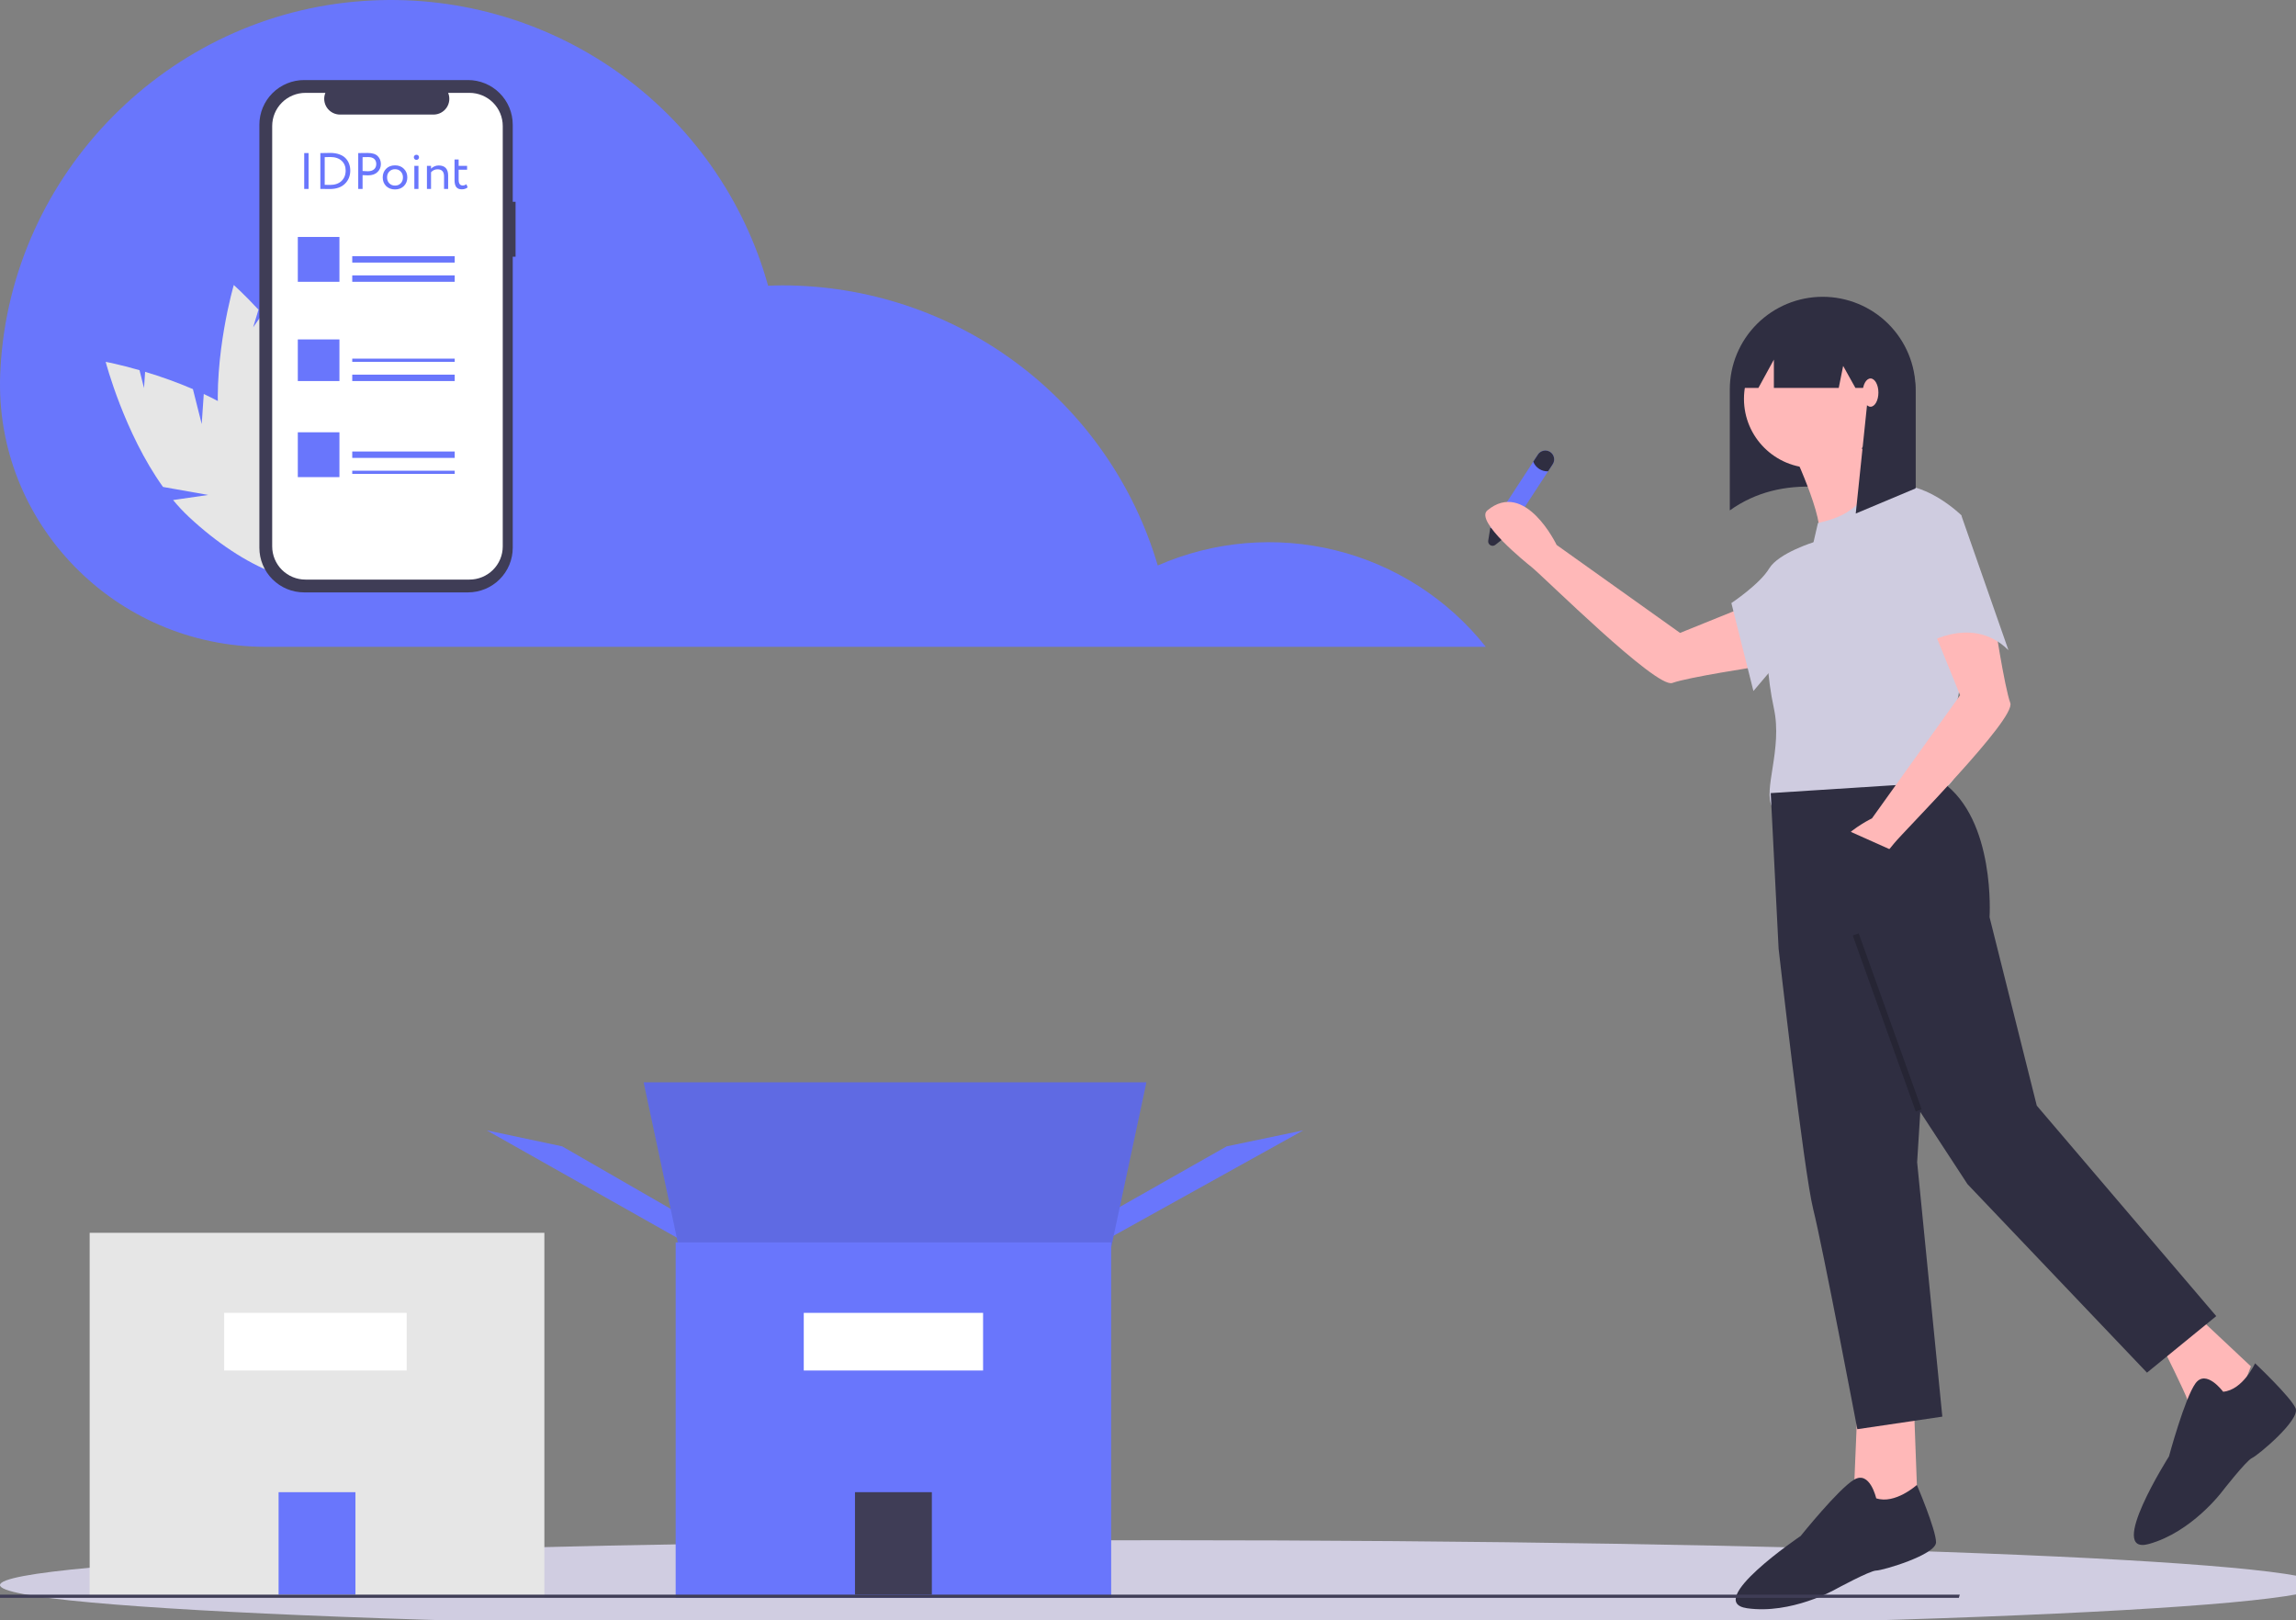
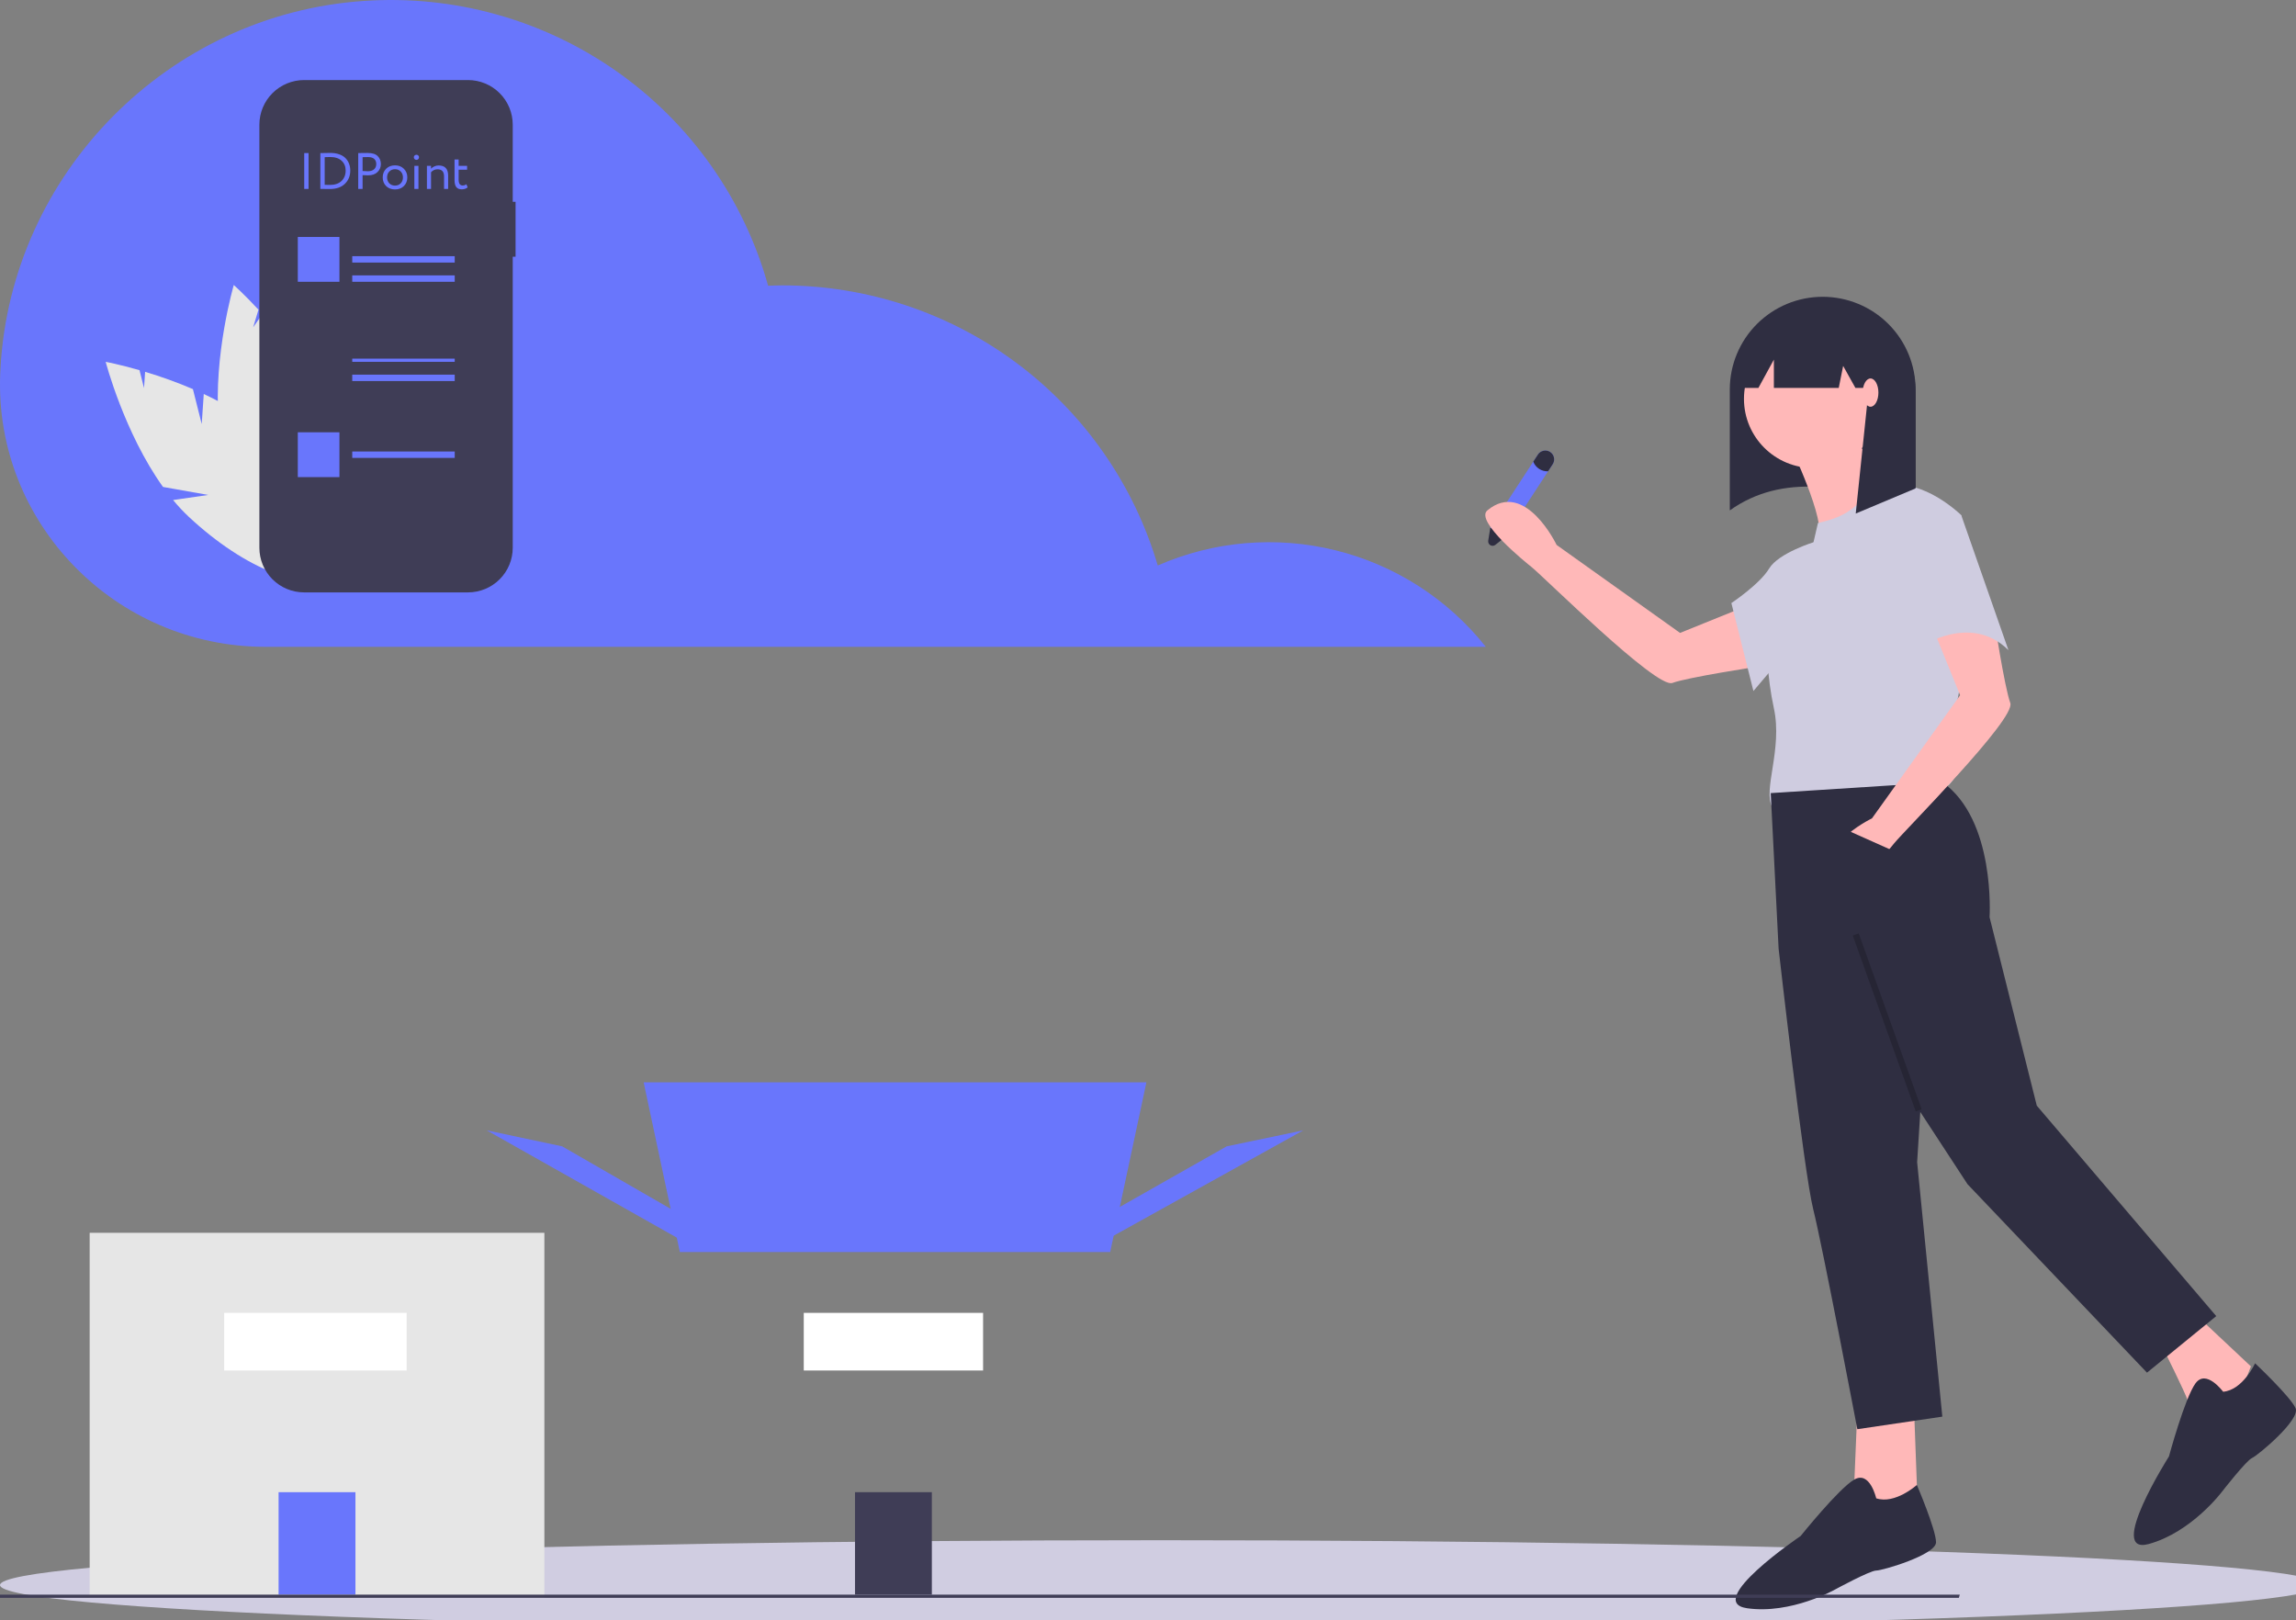
<svg xmlns="http://www.w3.org/2000/svg" width="717" height="506" viewBox="0 0 717 506" fill="none">
  <rect x="0" y="0" width="717" height="506" fill="#808080" stroke="none" />
  <g clip-path="url(#clip0)">
    <path d="M362.5 509C562.703 509 725 502.732 725 495C725 487.268 562.703 481 362.5 481C162.297 481 0 487.268 0 495C0 502.732 162.297 509 362.5 509Z" fill="#D0CDE1" />
    <path d="M470.209 163.134L465.411 164.715L464.746 168.855C464.702 169.13 464.742 169.412 464.861 169.664C464.981 169.916 465.173 170.125 465.414 170.266C465.655 170.406 465.933 170.471 466.212 170.451C466.49 170.431 466.756 170.328 466.975 170.154L470.04 167.722L470.209 163.134Z" fill="#2F2E41" />
    <path d="M484.893 144.96L470.04 167.722L465.411 164.715L480.264 141.953C480.664 141.341 481.291 140.913 482.007 140.762C482.724 140.611 483.471 140.749 484.085 141.147C484.696 141.548 485.124 142.174 485.275 142.888C485.426 143.602 485.289 144.346 484.893 144.96Z" fill="#6976FC" />
    <path d="M484.893 144.96L483.442 147.183C482.452 147.23 481.472 146.965 480.641 146.425C479.81 145.886 479.171 145.099 478.813 144.177L480.264 141.953C480.664 141.341 481.291 140.913 482.007 140.762C482.724 140.611 483.471 140.749 484.085 141.147C484.696 141.548 485.124 142.174 485.275 142.888C485.426 143.602 485.289 144.346 484.893 144.96Z" fill="#2F2E41" />
    <path d="M549.542 187.589L524.654 197.656L486.107 170.184C486.107 170.184 476.275 149.584 464.476 159.393C460.435 162.753 476.703 175.828 478.241 177.051C482.086 180.108 517.256 215.105 522.227 213.287C527.199 211.47 548.937 208.18 548.937 208.18L549.542 187.589Z" fill="#FFB8B8" />
    <path d="M598.197 159.393C576.889 151.45 556.62 147.691 540.186 159.393V121.626C540.186 113.951 543.241 106.59 548.681 101.163C554.121 95.736 561.498 92.687 569.191 92.687H569.191C576.884 92.687 584.262 95.736 589.701 101.163C595.141 106.59 598.197 113.951 598.197 121.626V159.393Z" fill="#2F2E41" />
    <path d="M558.868 138.793C558.868 138.793 570.667 163.317 567.717 168.222L592.298 155.469C592.298 155.469 579.516 138.793 579.516 135.85L558.868 138.793Z" fill="#FFB8B8" />
    <path d="M612.454 160.865C612.454 160.865 600.417 149.093 589.72 152.036C579.024 154.979 581.482 160.374 567.717 163.317L566.242 169.694C566.242 169.694 558.442 172.877 555.426 175.579C552.058 178.597 549.718 201.724 553.951 221.195C556.733 233.993 550.405 246.762 553.459 252.096L608.521 245.229C608.521 245.229 613.437 240.324 610.488 237.381C607.538 234.438 612.454 212.857 612.454 212.857L612.454 160.865Z" fill="#CFCCE0" />
    <path d="M580.007 440.443L579.024 463.987L587.873 475.759L598.689 465.949L597.705 439.462L580.007 440.443Z" fill="#FFB8B8" />
    <path d="M675.382 420.824C675.382 420.824 682.265 434.557 683.248 437.5C684.231 440.443 697.996 439.462 697.996 439.462L702.913 426.71L686.198 411.014L675.382 420.824Z" fill="#FFB8B8" />
    <path d="M552.968 247.681L555.426 296.24C555.426 296.24 563.292 365.889 566.242 377.661C569.191 389.432 580.007 446.329 580.007 446.329L606.555 442.405L598.689 362.946L599.672 347.25L614.421 369.813L670.466 428.672L692.097 411.014L636.052 345.289L621.303 286.43C621.303 286.43 623.27 256.02 606.555 244.248L552.968 247.681Z" fill="#2F2E41" />
    <path d="M585.907 467.911C585.907 467.911 583.94 459.182 579.024 462.075C574.108 464.968 562.309 479.682 562.309 479.682C562.309 479.682 531.828 500.283 545.593 502.245C559.359 504.207 573.124 496.359 573.124 496.359C573.124 496.359 583.94 490.473 585.907 490.473C587.873 490.473 604.588 485.568 604.588 481.644C604.588 477.72 598.607 463.736 598.607 463.736C598.607 463.736 591.806 469.873 585.907 467.911Z" fill="#2F2E41" />
    <path d="M694.247 434.634C694.247 434.634 688.949 427.416 685.6 432.028C682.252 436.639 677.327 454.831 677.327 454.831C677.327 454.831 657.632 485.864 671.037 482.177C684.442 478.489 693.919 465.809 693.919 465.809C693.919 465.809 701.478 456.102 703.28 455.318C705.083 454.535 718.443 443.377 716.872 439.779C715.301 436.182 704.218 425.746 704.218 425.746C704.218 425.746 700.441 434.082 694.247 434.634Z" fill="#2F2E41" />
    <path d="M566.242 146.15C578.188 146.15 587.873 136.488 587.873 124.569C587.873 112.65 578.188 102.987 566.242 102.987C554.295 102.987 544.61 112.65 544.61 124.569C544.61 136.488 554.295 146.15 566.242 146.15Z" fill="#FFB8B8" />
    <path d="M566.733 169.203C566.733 169.203 555.426 172.637 552.476 177.541C549.526 182.446 540.677 188.332 540.677 188.332L547.56 215.8L558.376 203.047L566.733 169.203Z" fill="#CFCCE0" />
    <path d="M587.382 100.072V99.554L586.764 99.588C583.258 96.924 579.189 95.091 574.866 94.229C570.544 93.368 566.081 93.499 561.817 94.615C565.905 95.692 569.705 97.651 572.951 100.354L551.985 101.516L543.136 121.135H549.125L553.951 112.306V121.135H574.206L575.583 114.268L579.407 121.135H583.386C583.411 121.625 583.449 122.111 583.449 122.607L579.516 160.374L598.197 152.527V122.607C598.201 118.282 597.231 114.012 595.359 110.112C593.487 106.212 590.761 102.781 587.382 100.072Z" fill="#2F2E41" />
    <path d="M584.134 127.021C585.492 127.021 586.593 125.045 586.593 122.607C586.593 120.169 585.492 118.192 584.134 118.192C582.777 118.192 581.676 120.169 581.676 122.607C581.676 125.045 582.777 127.021 584.134 127.021Z" fill="#FFB8B8" />
    <path d="M602.021 192.288L612.112 217.118L584.577 255.576C584.577 255.576 563.928 265.385 573.761 277.157C577.128 281.189 590.234 264.958 591.459 263.423C594.523 259.588 629.601 224.499 627.779 219.539C625.958 214.579 622.661 192.891 622.661 192.891L602.021 192.288Z" fill="#FFB8B8" />
    <path d="M591.806 163.808L599.672 202.066C599.672 202.066 615.404 191.275 627.203 203.047L612.454 160.865L591.806 163.808Z" fill="#CFCCE0" />
    <path d="M595.201 267.486L571.871 257.058L563.831 274.963L587.161 285.391L595.201 267.486Z" fill="#2F2E41" />
    <path opacity="0.2" d="M580.442 291.495L578.59 292.155L598.255 347.09L600.107 346.43L580.442 291.495Z" fill="black" />
    <path d="M395.477 172.312H399.7C398.793 172.948 395.993 172.961 395.477 172.312Z" fill="#6976FC" />
    <path d="M0.156 114.911C3.522 54.066 52.563 4.458 113.551 0.3C141.664 -1.669 169.596 6.108 192.616 22.316C215.636 38.523 232.329 62.163 239.867 89.233C241.347 89.18 242.826 89.121 244.319 89.121C270.715 89.126 296.399 97.65 317.53 113.418C338.661 129.186 354.103 151.351 361.545 176.596C379.035 168.935 398.581 167.273 417.121 171.87C435.661 176.467 452.148 187.063 464 202H82.891C36.07 202 -1.84 163.341 0.069 116.707C0.094 116.109 0.122 115.51 0.156 114.911Z" fill="#6976FC" />
    <path d="M62.992 132.43L60.245 121.516C55.375 119.437 50.392 117.636 45.321 116.122L44.974 121.194L43.568 115.606C37.279 113.797 33 113 33 113C33 113 38.779 135.141 50.901 152.068L65.026 154.568L54.053 156.162C55.579 158.01 57.218 159.761 58.962 161.402C76.596 177.892 96.237 185.458 102.831 178.301C109.426 171.143 100.476 151.973 82.842 135.483C77.375 130.371 70.508 126.269 63.634 123.04L62.992 132.43Z" fill="#E6E6E6" />
    <path d="M99.296 181C108.619 178.315 110.794 157.305 104.156 134.072C102.098 126.87 98.322 119.802 94.092 113.477L88.722 121.158L91.972 110.416C88.868 106.113 85.525 101.988 81.958 98.063L79.057 102.212L80.722 96.712C76.263 91.902 73.008 89 73.008 89C73.008 89 66.592 110.9 68.284 131.644L79.099 141.112L68.882 136.774" fill="#E6E6E6" />
    <path d="M161 63.022H160.118V38.939C160.118 37.108 159.757 35.296 159.055 33.605C158.352 31.913 157.323 30.377 156.025 29.082C154.727 27.788 153.186 26.762 151.49 26.061C149.794 25.36 147.977 25 146.141 25H94.977C93.142 25 91.324 25.36 89.628 26.061C87.933 26.762 86.392 27.788 85.094 29.082C83.796 30.377 82.766 31.913 82.064 33.605C81.362 35.296 81 37.108 81 38.939V171.061C81 172.892 81.362 174.704 82.064 176.395C82.766 178.087 83.796 179.623 85.094 180.917C86.392 182.212 87.933 183.239 89.628 183.939C91.324 184.639 93.142 185 94.977 185H146.141C147.977 185 149.794 184.639 151.49 183.939C153.186 183.239 154.727 182.212 156.025 180.917C157.323 179.623 158.352 178.087 159.054 176.395C159.757 174.704 160.118 172.892 160.118 171.061V80.165H161V63.022Z" fill="#3F3D56" />
-     <path d="M146.603 29H139.951C140.257 29.747 140.374 30.558 140.291 31.361C140.209 32.164 139.929 32.934 139.477 33.604C139.025 34.273 138.415 34.822 137.7 35.202C136.986 35.581 136.188 35.78 135.378 35.78H106.183C105.373 35.78 104.575 35.581 103.861 35.202C103.146 34.822 102.535 34.273 102.084 33.604C101.632 32.934 101.352 32.164 101.27 31.361C101.187 30.558 101.304 29.747 101.61 29H95.397C92.639 29 89.995 30.091 88.045 32.034C86.095 33.977 85 36.611 85 39.358V170.642C85 172.002 85.269 173.349 85.791 174.606C86.314 175.862 87.08 177.004 88.045 177.966C89.01 178.928 90.157 179.691 91.418 180.212C92.679 180.732 94.031 181 95.397 181H146.603C147.969 181 149.321 180.732 150.582 180.212C151.843 179.691 152.99 178.928 153.955 177.966C154.92 177.004 155.686 175.862 156.209 174.606C156.731 173.349 157 172.002 157 170.642V39.358C157 37.998 156.731 36.651 156.209 35.394C155.686 34.138 154.92 32.996 153.955 32.034C152.989 31.072 151.843 30.309 150.582 29.788C149.321 29.268 147.969 29 146.603 29Z" fill="white" />
    <path d="M142 80H110V82H142V80Z" fill="#6976FC" />
    <path d="M142 86H110V88H142V86Z" fill="#6976FC" />
    <path d="M106 74H93V88H106V74Z" fill="#6976FC" />
    <path d="M142 112H110V113H142V112Z" fill="#6976FC" />
    <path d="M142 117H110V119H142V117Z" fill="#6976FC" />
-     <path d="M106 106H93V119H106V106Z" fill="#6976FC" />
    <path d="M142 141H110V143H142V141Z" fill="#6976FC" />
-     <path d="M142 147H110V148H142V147Z" fill="#6976FC" />
    <path d="M106 135H93V149H106V135Z" fill="#6976FC" />
    <path d="M170 385H28V499H170V385Z" fill="#E6E6E6" />
    <path d="M111 466H87V498H111V466Z" fill="#6976FC" />
    <path d="M344 388L347.78 378L383.06 358L407 353L344 388Z" fill="#6976FC" />
    <path d="M214 388L210.28 378L175.56 358L152 353L214 388Z" fill="#6976FC" />
    <path d="M346.696 391H212.304L201 338H358L346.696 391Z" fill="#6976FC" />
-     <path opacity="0.1" d="M346.696 391H212.304L201 338H358L346.696 391Z" fill="black" />
-     <path d="M347 388H211V499H347V388Z" fill="#6976FC" />
    <path d="M291 466H267V498H291V466Z" fill="#3F3D56" />
    <path d="M611.721 499H0V498H612L611.721 499Z" fill="#3F3D56" />
    <path d="M307 410H251V428H307V410Z" fill="white" />
    <path d="M127 410H70V428H127V410Z" fill="white" />
    <path d="M95 59V47.8H96.36V59H95ZM100.039 59V47.8H100.231C100.466 47.8 100.919 47.795 101.591 47.784C102.274 47.763 102.775 47.752 103.095 47.752C104.183 47.752 105.138 47.901 105.959 48.2C106.781 48.488 107.437 48.893 107.927 49.416C108.418 49.928 108.781 50.509 109.015 51.16C109.261 51.8 109.383 52.499 109.383 53.256C109.383 54.931 108.823 56.312 107.703 57.4C106.594 58.488 105.015 59.032 102.967 59.032C102.733 59.032 102.295 59.027 101.655 59.016C101.026 59.005 100.546 59 100.215 59H100.039ZM103.063 49.032C102.861 49.032 102.669 49.037 102.487 49.048C102.306 49.048 102.109 49.053 101.895 49.064C101.693 49.075 101.527 49.08 101.399 49.08V57.72C102.381 57.741 102.919 57.752 103.015 57.752C104.573 57.752 105.783 57.341 106.647 56.52C107.511 55.688 107.943 54.6 107.943 53.256C107.943 51.997 107.522 50.979 106.679 50.2C105.837 49.421 104.631 49.032 103.063 49.032ZM113.228 59H111.868V47.8C112.07 47.8 112.545 47.795 113.292 47.784C114.049 47.773 114.55 47.768 114.796 47.768C116.268 47.768 117.324 48.099 117.964 48.76C118.614 49.411 118.94 50.237 118.94 51.24C118.94 52.221 118.588 53.053 117.884 53.736C117.19 54.419 116.198 54.76 114.908 54.76C114.289 54.76 113.729 54.739 113.228 54.696V59ZM114.924 49.048C114.497 49.048 113.932 49.059 113.228 49.08V53.4C113.836 53.453 114.38 53.48 114.86 53.48C115.681 53.48 116.326 53.283 116.796 52.888C117.265 52.483 117.5 51.928 117.5 51.224C117.5 50.541 117.286 50.008 116.86 49.624C116.433 49.24 115.788 49.048 114.924 49.048ZM120.572 58.104C119.868 57.389 119.516 56.488 119.516 55.4C119.516 54.312 119.868 53.416 120.572 52.712C121.286 51.997 122.214 51.64 123.356 51.64C124.497 51.64 125.42 51.997 126.124 52.712C126.838 53.416 127.196 54.312 127.196 55.4C127.196 56.488 126.838 57.389 126.124 58.104C125.42 58.808 124.497 59.16 123.356 59.16C122.214 59.16 121.286 58.808 120.572 58.104ZM120.876 55.4C120.876 56.147 121.105 56.76 121.564 57.24C122.033 57.72 122.63 57.96 123.356 57.96C124.081 57.96 124.673 57.725 125.132 57.256C125.601 56.776 125.836 56.157 125.836 55.4C125.836 54.653 125.601 54.04 125.132 53.56C124.673 53.08 124.081 52.84 123.356 52.84C122.641 52.84 122.049 53.08 121.58 53.56C121.11 54.029 120.876 54.643 120.876 55.4ZM129.395 59V51.8H130.675V59H129.395ZM129.235 49.096C129.235 48.872 129.315 48.691 129.475 48.552C129.635 48.403 129.832 48.328 130.067 48.328C130.28 48.328 130.461 48.403 130.611 48.552C130.771 48.691 130.851 48.872 130.851 49.096C130.851 49.352 130.771 49.555 130.611 49.704C130.461 49.853 130.28 49.928 130.067 49.928C129.832 49.928 129.635 49.853 129.475 49.704C129.315 49.555 129.235 49.352 129.235 49.096ZM133.324 59V51.8H134.604V52.68C134.871 52.392 135.217 52.152 135.644 51.96C136.071 51.768 136.508 51.672 136.956 51.672C138.951 51.672 139.948 52.728 139.948 54.84V59H138.668V55.08C138.668 53.608 137.991 52.872 136.636 52.872C135.825 52.872 135.148 53.181 134.604 53.8V59H133.324ZM141.945 56.264V49.8H143.225V51.8H145.865V53H143.225V56.136C143.225 57.331 143.652 57.928 144.505 57.928C144.91 57.928 145.289 57.795 145.641 57.528L146.041 58.52C145.55 58.925 144.937 59.128 144.201 59.128C143.412 59.128 142.836 58.888 142.473 58.408C142.121 57.928 141.945 57.213 141.945 56.264Z" fill="#6976FC" />
  </g>
  <defs>
    <clipPath id="clip0">
      <rect width="717" height="506" fill="white" />
    </clipPath>
  </defs>
</svg>